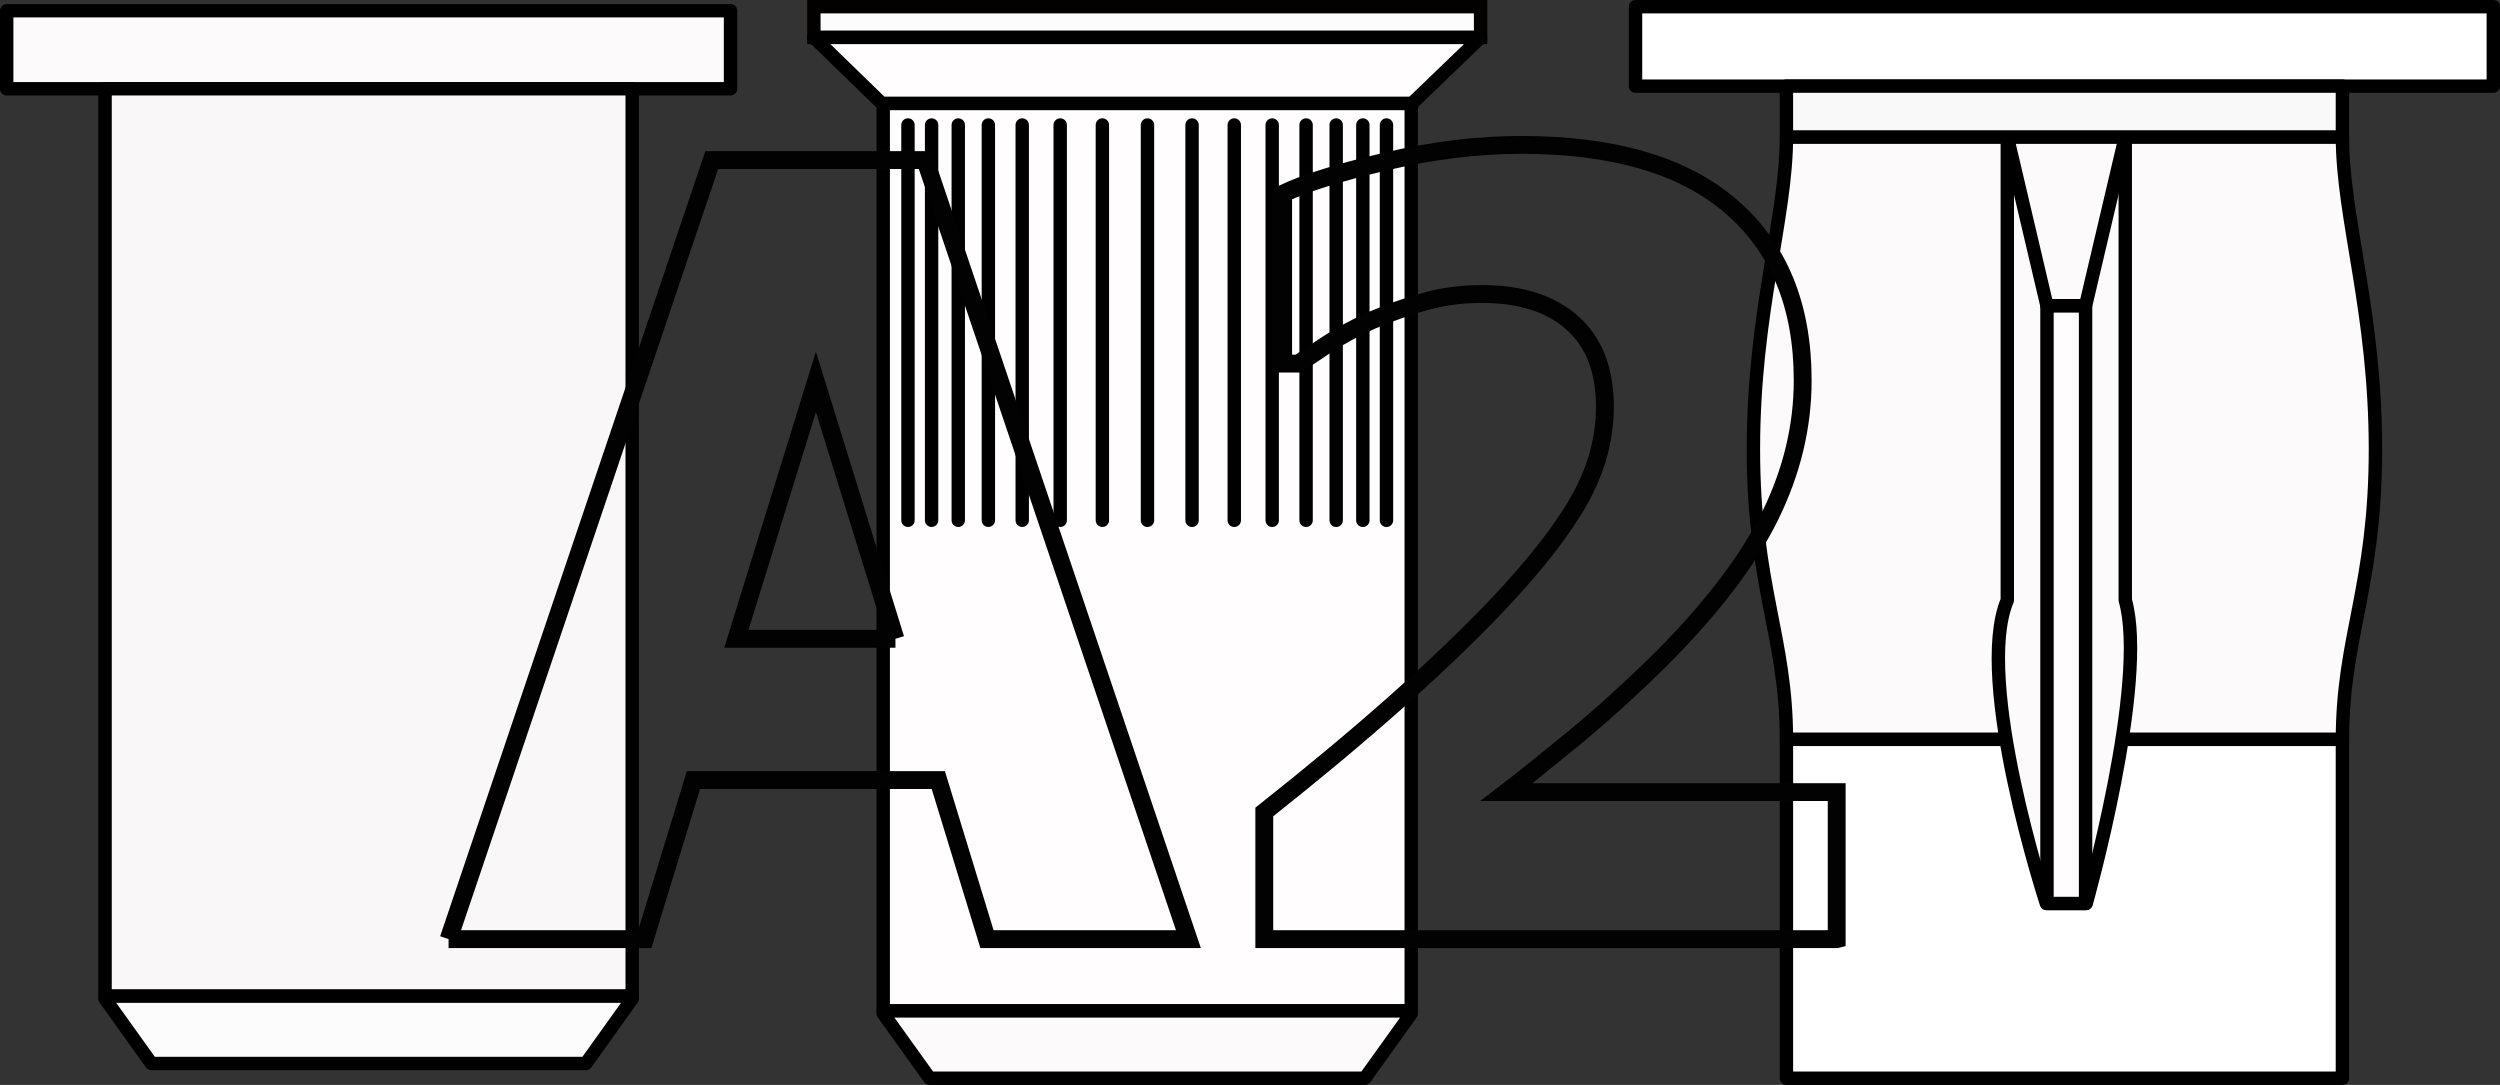
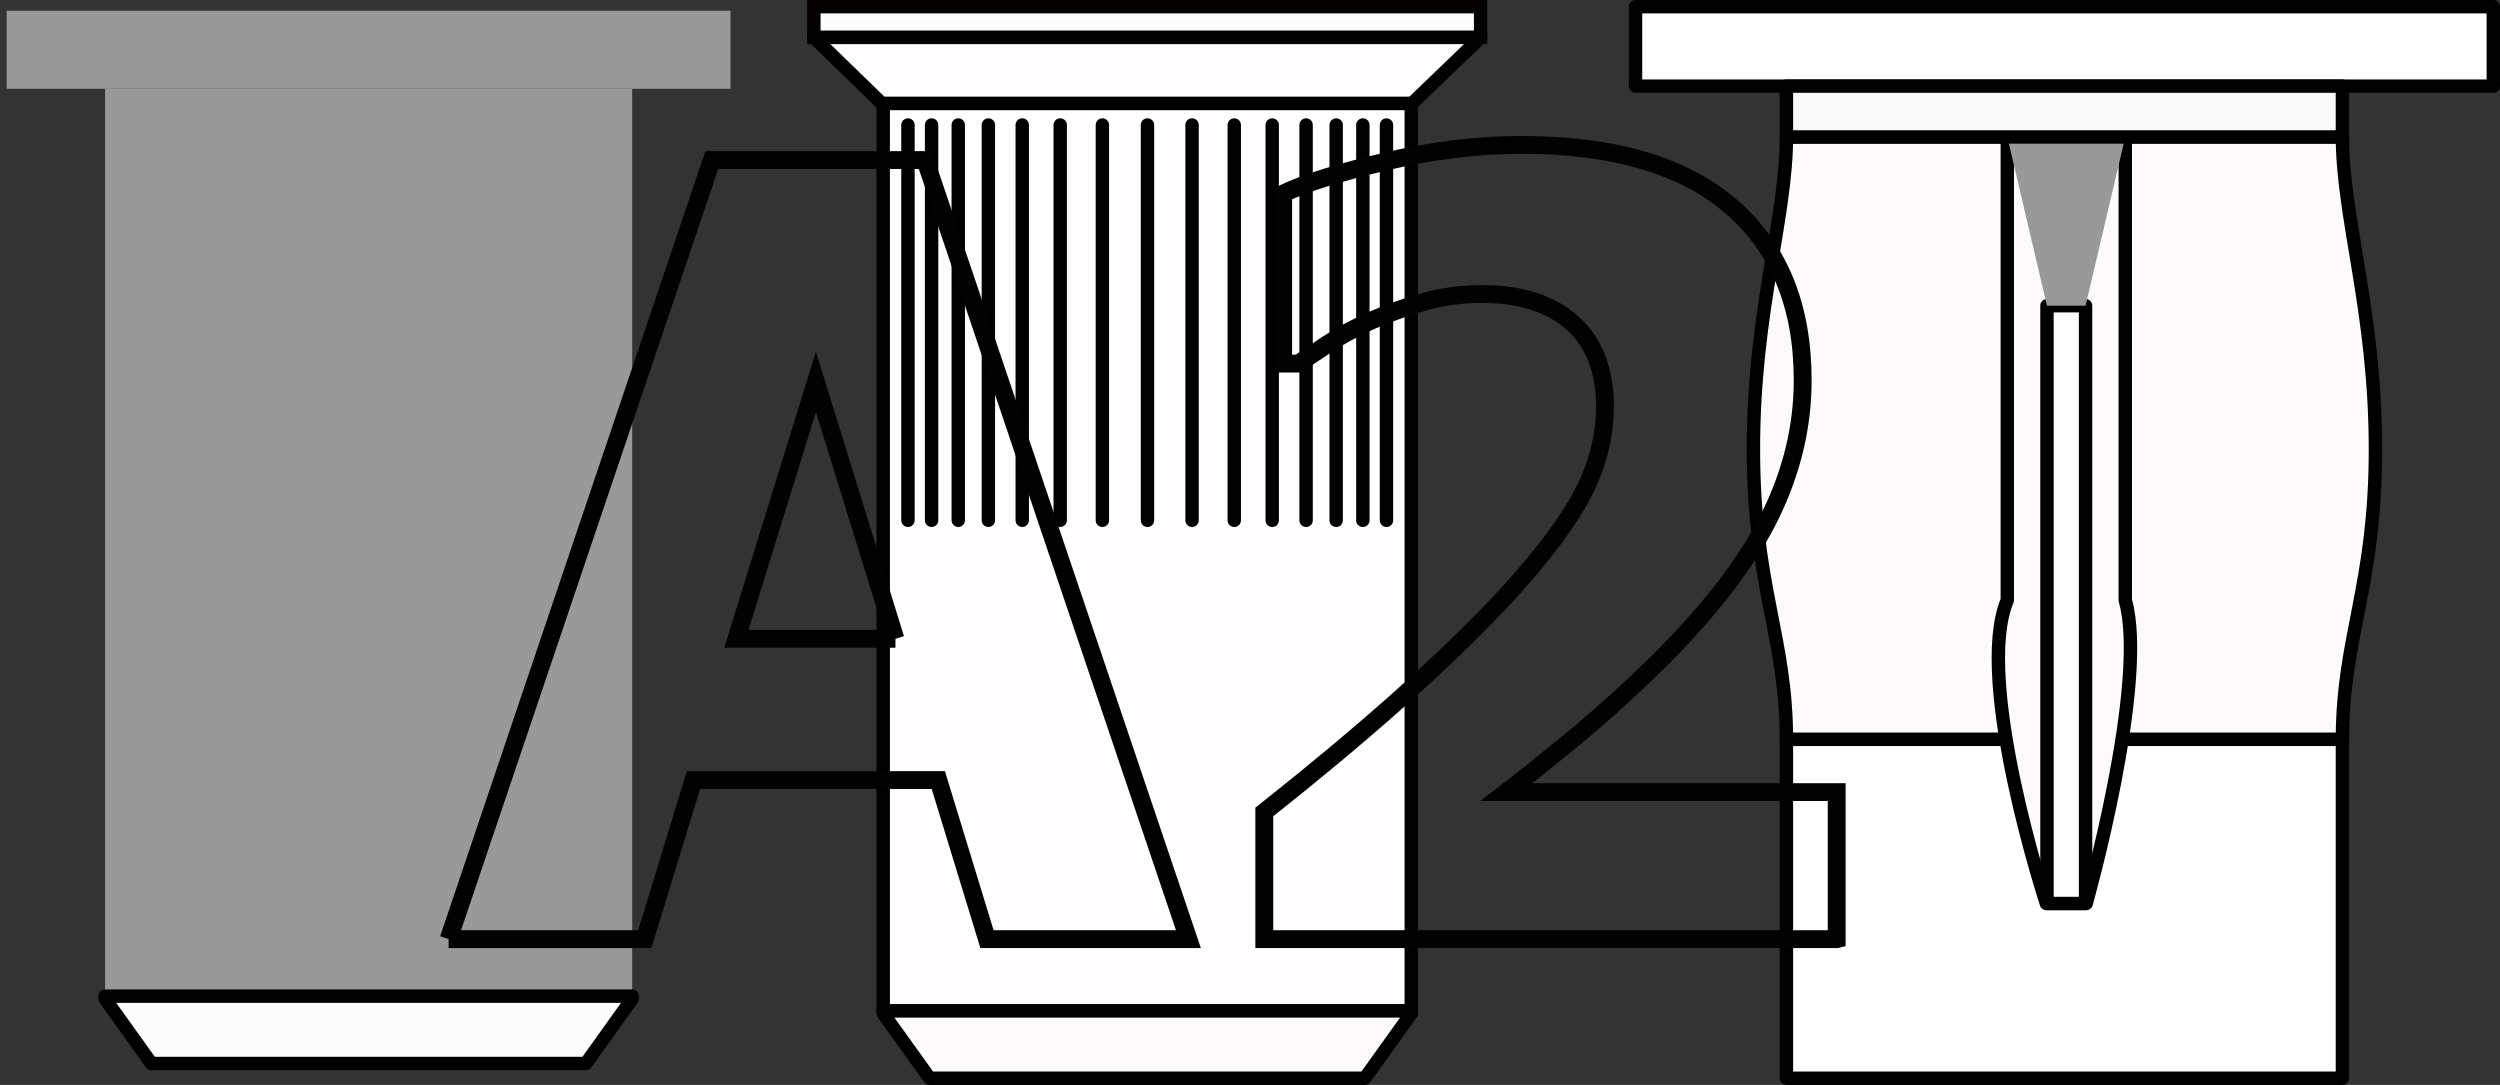
<svg xmlns="http://www.w3.org/2000/svg" id="_Слой_1" viewBox="0 0 139.988 60.75">
  <rect x="0" y="0" width="139.988" height="60.75" fill="#333333" stroke="none" />
  <defs>
    <style>.cls-1{fill:#999;}.cls-2{fill:#f9f7f7;}.cls-2,.cls-3,.cls-4,.cls-5,.cls-6,.cls-7,.cls-8{stroke-width:.75px;}.cls-2,.cls-3,.cls-5,.cls-6,.cls-7,.cls-8{stroke:#000;stroke-linecap:round;stroke-linejoin:round;}.cls-3{fill:#f9f9f9;}.cls-9{fill:none;stroke:#020202;}.cls-9,.cls-4{stroke-miterlimit:10;}.cls-4{stroke:#030000;}.cls-4,.cls-8{fill:#fcfcfc;}.cls-5{fill:#fffdfd;}.cls-6{fill:#fff;}.cls-7{fill:#fcfafa;}</style>
  </defs>
-   <rect class="cls-1" x="45.573" y=".375" width="37.334" height="1.722" />
  <rect class="cls-4" x="45.573" y=".375" width="37.334" height="1.722" />
  <polygon class="cls-1" points="49.381 5.796 45.572 2.096 82.906 2.096 79.061 5.796 49.381 5.796" />
  <polygon class="cls-5" points="49.381 5.796 45.572 2.096 82.906 2.096 79.061 5.796 49.381 5.796" />
  <rect class="cls-1" x="49.456" y="5.796" width="29.567" height="50.809" />
  <path class="cls-5" d="M50.842,6.999V29.133m1.323-22.134V29.133m1.493-22.134V29.133m1.686-22.134V29.133m1.896-22.134V29.133m4.488-22.134V29.133m-2.361-22.134V29.133m18.269,.001V6.999m-1.323,22.136V6.999m-1.493,22.136V6.999m-1.685,22.136V6.999m-1.897,22.136V6.999m-4.488,22.136V6.999m2.363,22.136V6.999m-4.86,22.136V6.999m-14.797-1.203V56.605s29.567,0,29.567,0V5.796s-29.567,0-29.567,0Z" />
  <polygon class="cls-1" points="49.456 56.752 49.456 56.605 79.023 56.605 79.023 56.752 76.425 60.375 52.055 60.375 49.456 56.752" />
  <polygon class="cls-7" points="49.456 56.752 49.456 56.605 79.023 56.605 79.023 56.752 76.425 60.375 52.055 60.375 49.456 56.752" />
  <rect class="cls-1" x=".375" y=".601" width="40.531" height="4.371" />
-   <rect class="cls-7" x=".375" y=".601" width="40.531" height="4.371" />
  <rect class="cls-1" x="5.883" y="4.971" width="29.517" height="50.809" />
-   <rect class="cls-2" x="5.883" y="4.971" width="29.517" height="50.809" />
  <polygon class="cls-1" points="5.882 55.926 5.882 55.779 35.399 55.779 35.399 55.926 32.806 59.55 8.477 59.55 5.882 55.926" />
  <polygon class="cls-8" points="5.882 55.926 5.882 55.779 35.399 55.779 35.399 55.926 32.806 59.55 8.477 59.55 5.882 55.926" />
  <polygon class="cls-1" points="139.613 .375 115.597 .375 91.582 .375 91.582 4.823 115.597 4.823 139.613 4.823 139.613 .375" />
  <polygon class="cls-6" points="139.613 .375 115.597 .375 91.582 .375 91.582 4.823 115.597 4.823 139.613 4.823 139.613 .375" />
  <g>
-     <path class="cls-1" d="M133.013,25.154c0-7.703-1.848-12.935-1.848-17.485h-31.134c0,4.55-1.848,9.783-1.848,17.485,0,7.701,1.848,10.509,1.848,16.249h31.134c0-5.74,1.848-8.547,1.848-16.249" />
    <path class="cls-7" d="M133.013,25.154c0-7.703-1.848-12.935-1.848-17.485h-31.134c0,4.55-1.848,9.783-1.848,17.485,0,7.701,1.848,10.509,1.848,16.249h31.134c0-5.74,1.848-8.547,1.848-16.249Z" />
    <polygon class="cls-1" points="131.164 41.403 115.597 41.403 100.031 41.403 100.031 60.375 115.597 60.375 131.164 60.375 131.164 41.403" />
    <polygon class="cls-6" points="131.164 41.403 115.597 41.403 100.031 41.403 100.031 60.375 115.597 60.375 131.164 60.375 131.164 41.403" />
    <path class="cls-1" d="M119.005,33.608V7.669h-6.606v25.94c-1.893,4.5,2.187,16.981,2.187,16.981h2.232s3.493-12.375,2.187-16.981" />
    <path class="cls-7" d="M119.005,33.608V7.669h-6.606v25.94c-1.893,4.5,2.187,16.981,2.187,16.981h2.232s3.493-12.375,2.187-16.981Z" />
    <rect class="cls-1" x="114.621" y="17.117" width="2.161" height="33.473" />
    <rect class="cls-5" x="114.621" y="17.117" width="2.161" height="33.473" />
    <polygon class="cls-1" points="119.005 7.669 112.399 7.669 114.62 17.116 116.783 17.116 119.005 7.669" />
-     <polygon class="cls-7" points="119.005 7.669 112.399 7.669 114.62 17.116 116.783 17.116 119.005 7.669" />
    <polygon class="cls-1" points="131.164 4.823 115.597 4.823 100.031 4.823 100.031 7.669 115.597 7.669 131.164 7.669 131.164 4.823" />
    <polygon class="cls-3" points="131.164 4.823 115.597 4.823 100.031 4.823 100.031 7.669 115.597 7.669 131.164 7.669 131.164 4.823" />
  </g>
  <g>
    <path class="cls-9" d="M25.12,52.586L39.856,8.963h11.953l14.736,43.623h-11.279l-2.725-8.906h-13.711l-2.725,8.906h-10.986Zm25.02-16.816l-4.453-14.385-4.453,14.385h8.906Z" />
    <path class="cls-9" d="M102.845,52.586h-32.051v-7.119c2.714-2.148,5.151-4.18,7.31-6.094,2.158-1.914,4.058-3.73,5.698-5.449,2.128-2.246,3.672-4.219,4.629-5.918,.957-1.699,1.436-3.447,1.436-5.244,0-2.031-.605-3.589-1.816-4.673-1.211-1.084-2.9-1.626-5.068-1.626-1.113,0-2.164,.137-3.149,.41-.986,.273-1.988,.625-3.003,1.055-.996,.449-1.846,.908-2.549,1.377l-1.582,1.055h-.85V10.838c1.23-.586,3.154-1.187,5.771-1.802,2.617-.615,5.137-.923,7.559-.923,5.175,0,9.097,1.152,11.763,3.457s3.999,5.547,3.999,9.727c0,2.578-.605,5.103-1.816,7.573-1.211,2.471-3.223,5.122-6.035,7.954-1.758,1.738-3.467,3.286-5.127,4.644-1.66,1.357-2.861,2.319-3.604,2.886h18.486v8.232Z" />
  </g>
</svg>